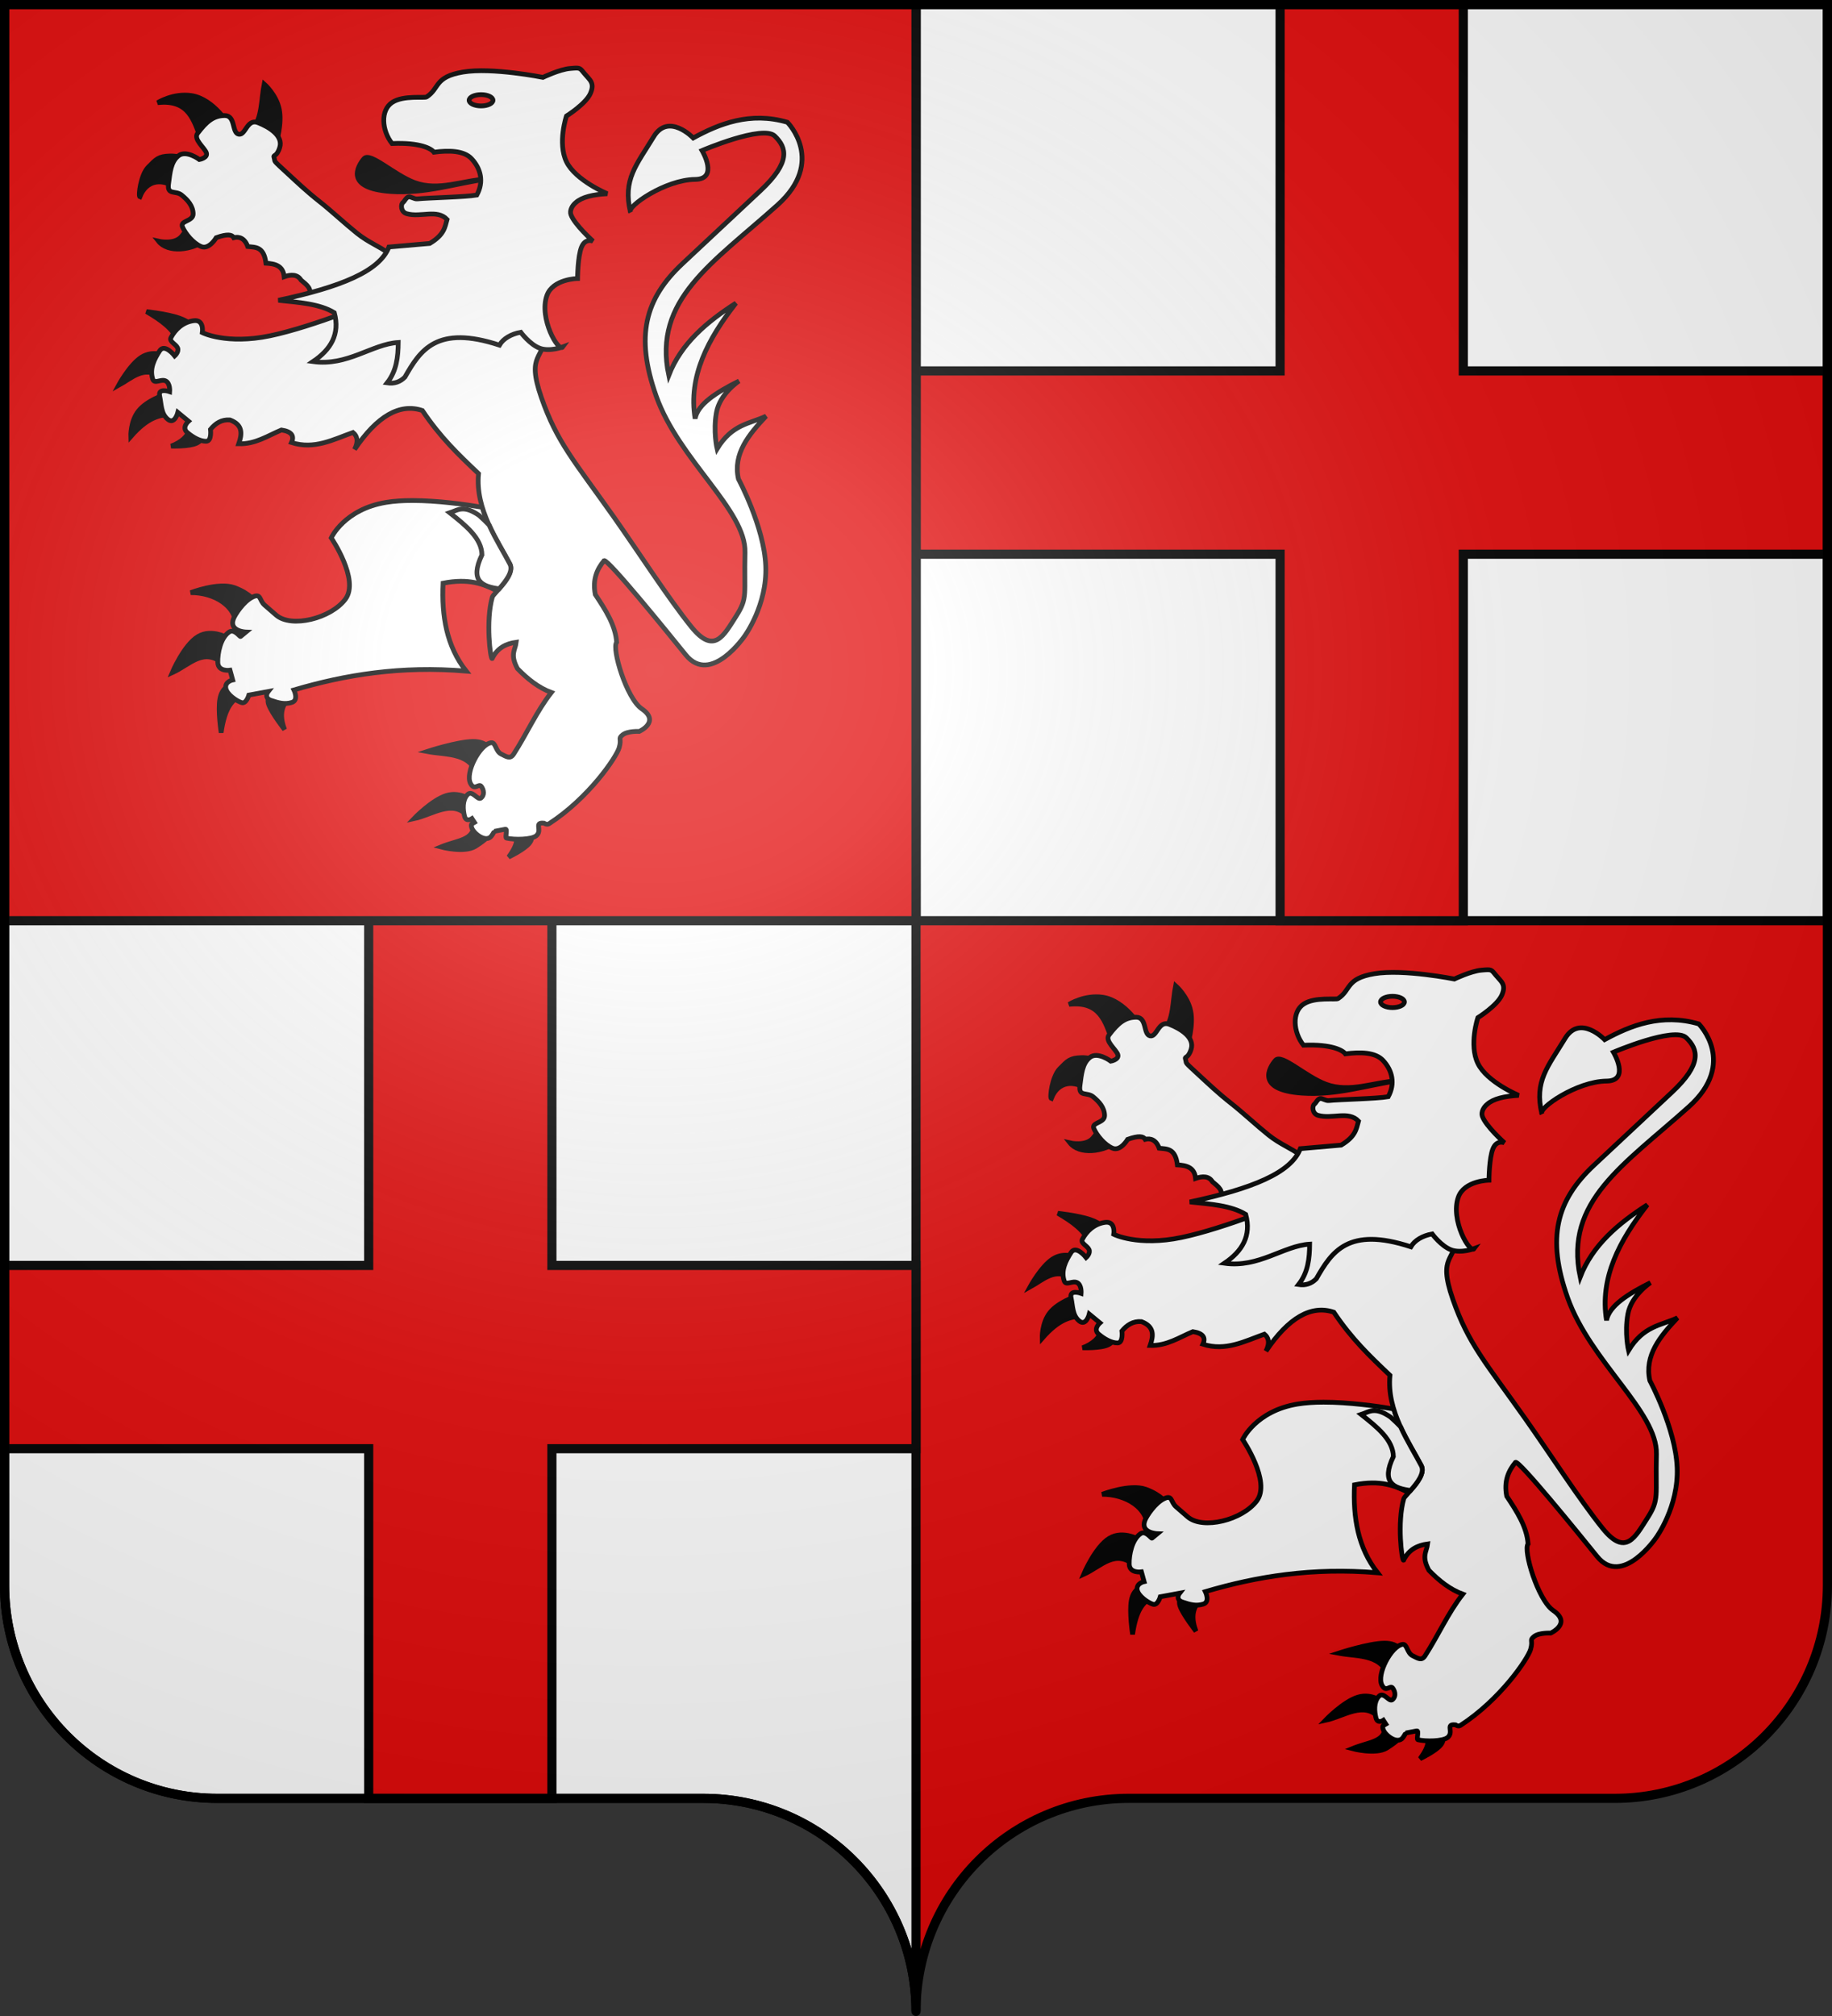
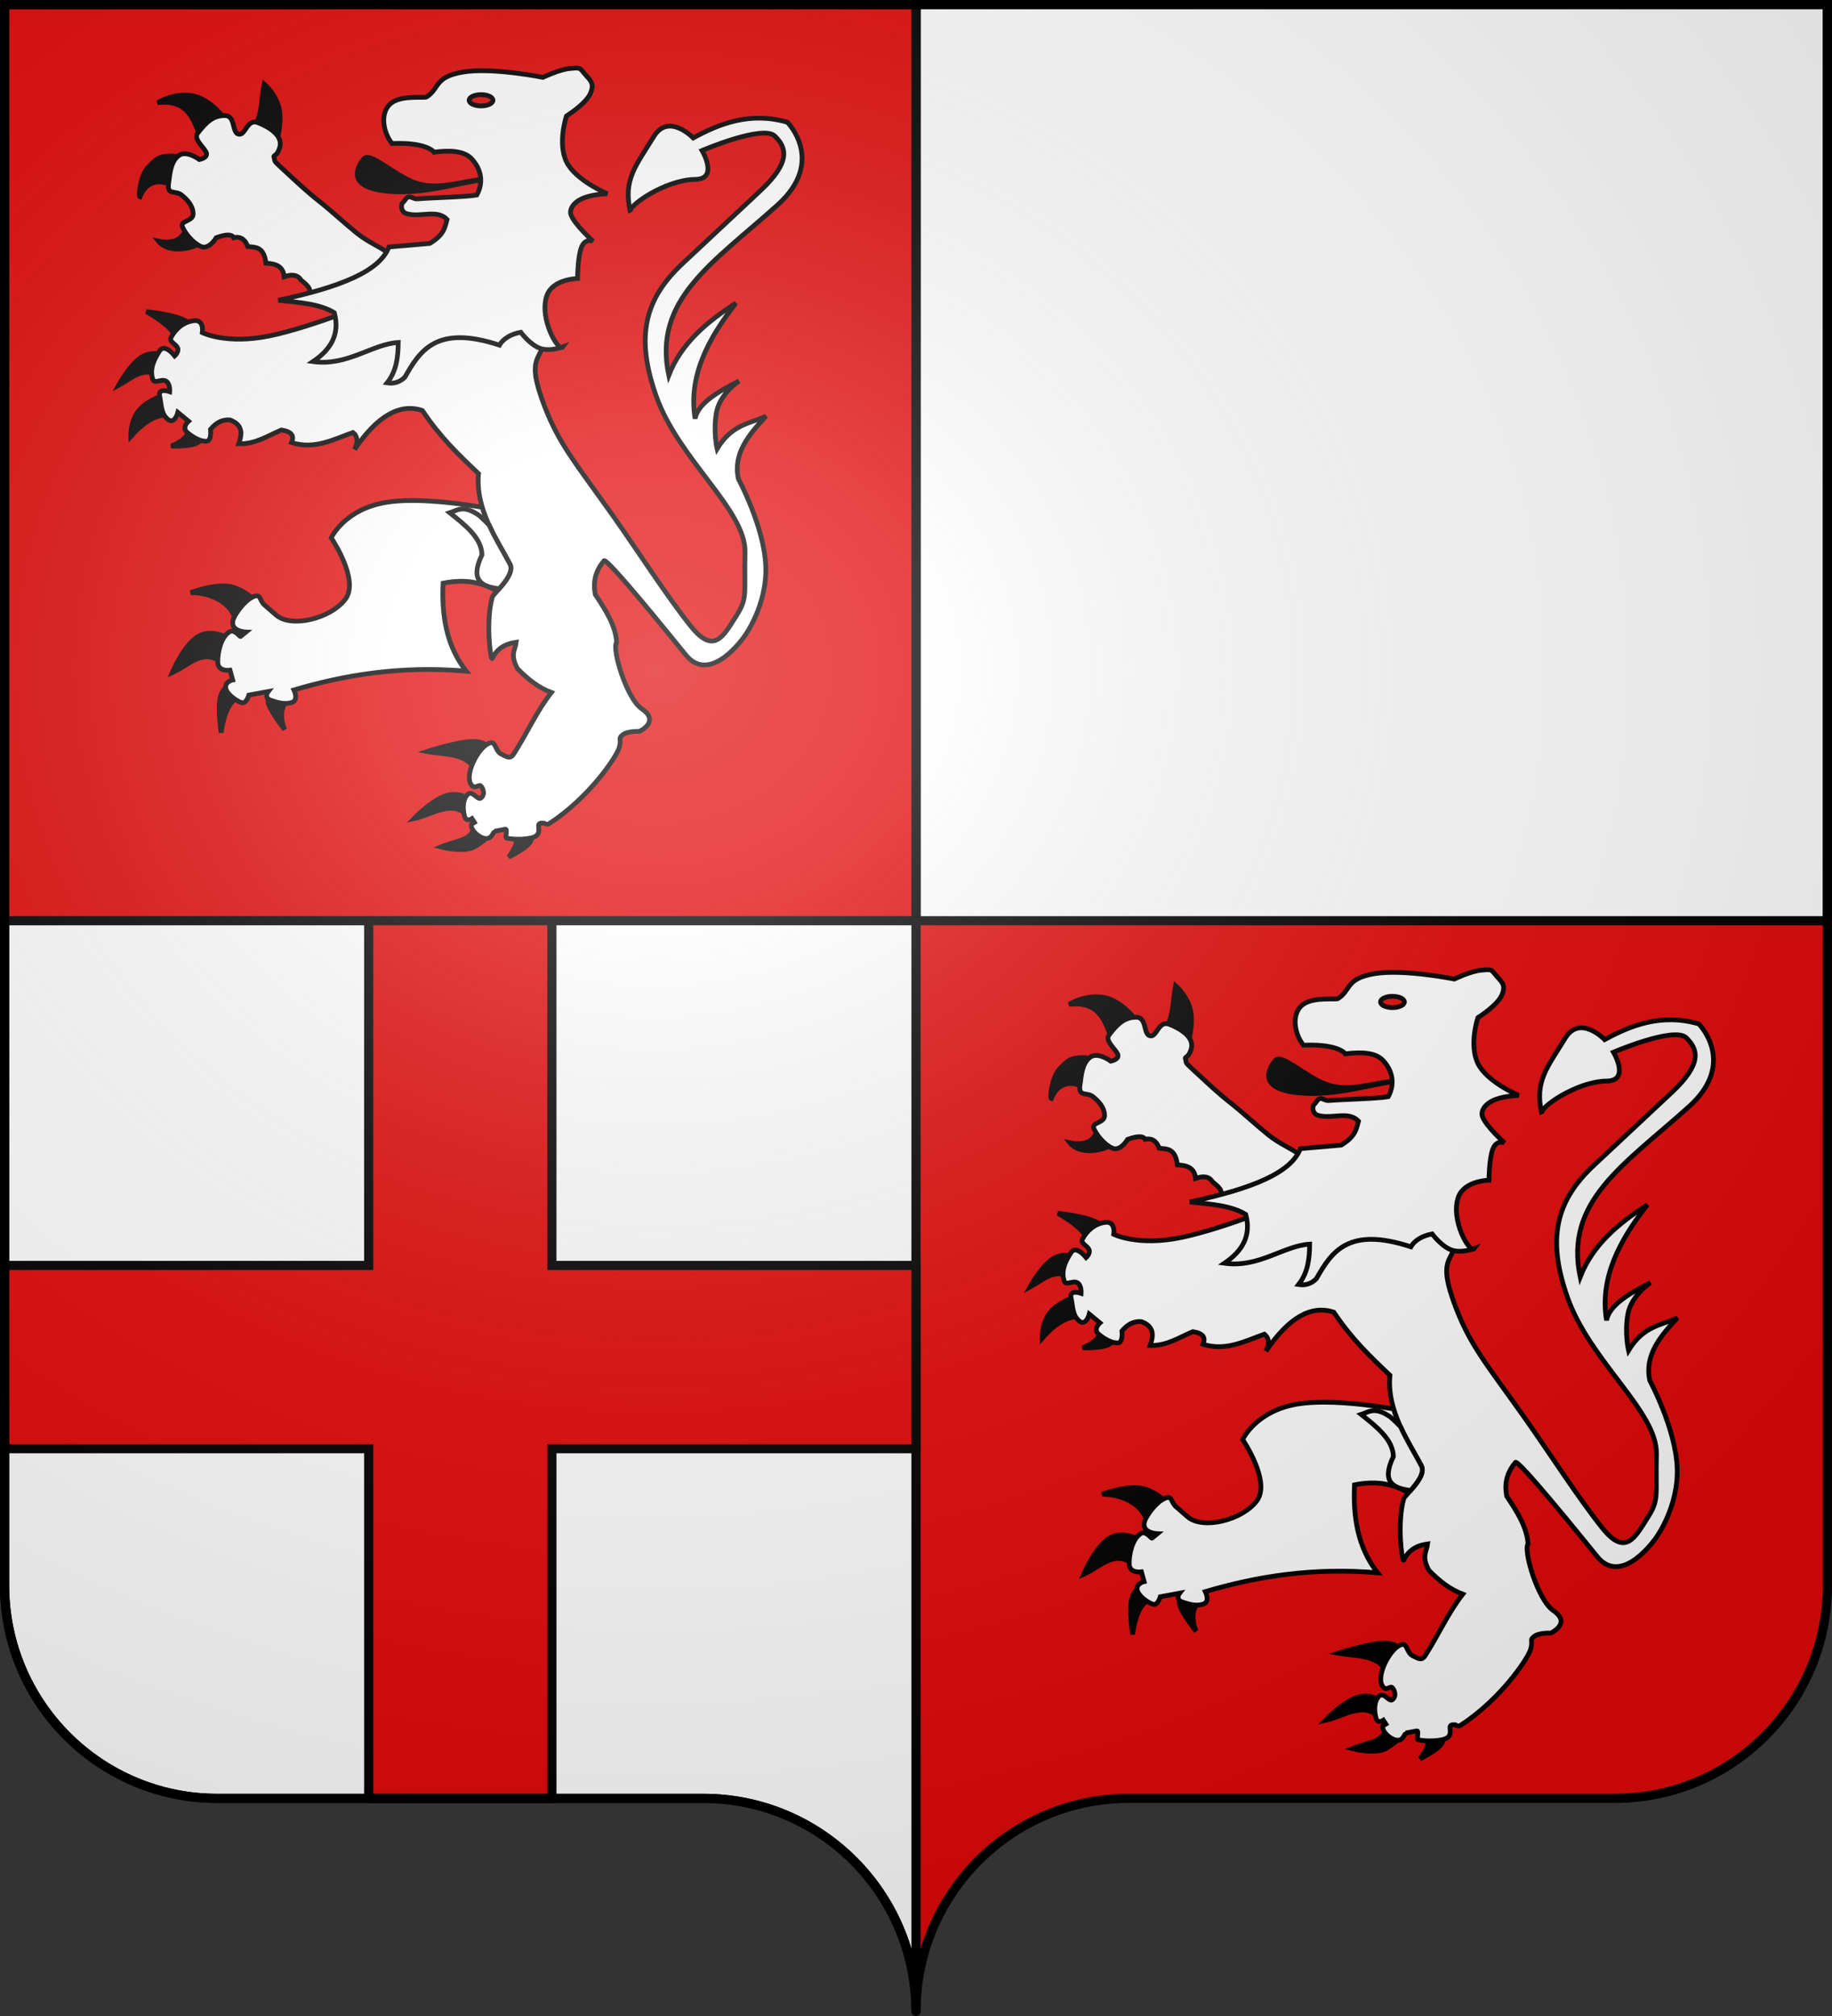
<svg xmlns="http://www.w3.org/2000/svg" xmlns:ns1="http://sodipodi.sourceforge.net/DTD/sodipodi-0.dtd" xmlns:ns2="http://www.inkscape.org/namespaces/inkscape" xmlns:xlink="http://www.w3.org/1999/xlink" height="660" width="600" version="1.0" id="svg2" ns1:version="0.32" ns2:version="0.44.1" ns1:docname="Blason_Jean_Poton_de_Xaintrailles.svg" ns1:docbase="L:\blasons">
  <rect width="100%" height="100%" fill="#333333" stroke="none" />
  <ns1:namedview ns2:window-height="712" ns2:window-width="1024" ns2:pageshadow="2" ns2:pageopacity="0.0" guidetolerance="10.0" gridtolerance="10.0" objecttolerance="10.0" borderopacity="1.0" bordercolor="#666666" pagecolor="#ffffff" id="base" showgrid="false" height="660px" ns2:zoom="0.63" ns2:cx="301.04999" ns2:cy="370.89675" ns2:window-x="-4" ns2:window-y="-4" ns2:current-layer="layer1" showguides="true" ns2:guide-bbox="true">
    <ns1:guide orientation="horizontal" position="712.698" id="guide1996" />
  </ns1:namedview>
  <desc id="desc4">Flag of Canton of Valais (Wallis)</desc>
  <defs id="defs6">
    <linearGradient id="linearGradient2893">
      <stop style="stop-color:white;stop-opacity:0.314;" offset="0" id="stop2895" />
      <stop id="stop2897" offset="0.19" style="stop-color:white;stop-opacity:0.251;" />
      <stop style="stop-color:#6b6b6b;stop-opacity:0.125;" offset="0.6" id="stop2901" />
      <stop style="stop-color:black;stop-opacity:0.125;" offset="1" id="stop2899" />
    </linearGradient>
    <radialGradient ns2:collect="always" xlink:href="#linearGradient2893" id="radialGradient2883" cx="203.198" cy="218.01" fx="203.198" fy="218.01" r="300" gradientTransform="matrix(1.36,0,0,1.355,-79.528,-87.645)" gradientUnits="userSpaceOnUse" />
    <linearGradient id="linearGradient2955">
      <stop style="stop-color:white;stop-opacity:0;" offset="0" id="stop2965" />
      <stop style="stop-color:black;stop-opacity:0.646;" offset="1" id="stop2959" />
    </linearGradient>
    <radialGradient ns2:collect="always" xlink:href="#linearGradient2955" id="radialGradient2961" cx="225.524" cy="218.901" fx="225.524" fy="218.901" r="300" gradientTransform="matrix(-4.167939e-4,2.183,-1.884,-3.599562e-4,615.597,-289.121)" gradientUnits="userSpaceOnUse" />
    <polygon id="star" transform="scale(53,53)" points="0,-1 0.588,0.809 -0.951,-0.309 0.951,-0.309 -0.588,0.809 0,-1 " />
    <clipPath id="clip">
      <path d="M 0,-200 L 0,600 L 300,600 L 300,-200 L 0,-200 z " id="path10" />
    </clipPath>
    <radialGradient ns2:collect="always" xlink:href="#linearGradient2955" id="radialGradient1911" gradientUnits="userSpaceOnUse" gradientTransform="matrix(-4.167939e-4,2.183,-1.884,-3.599562e-4,1395.597,-309.121)" cx="225.524" cy="218.901" fx="225.524" fy="218.901" r="300" />
    <radialGradient ns2:collect="always" xlink:href="#linearGradient2955" id="radialGradient2928" cx="-483.508" cy="153.928" fx="-483.508" fy="153.928" r="300" gradientTransform="matrix(0,2.342,-2.291,0,562.913,1323.77)" gradientUnits="userSpaceOnUse" />
    <radialGradient ns2:collect="always" xlink:href="#linearGradient2893" id="radialGradient11919" gradientUnits="userSpaceOnUse" gradientTransform="matrix(1.551,0,0,1.35,-227.894,-51.264)" cx="285.186" cy="200.448" fx="285.186" fy="200.448" r="300" />
  </defs>
  <g ns2:groupmode="layer" id="layer1" ns2:label="Fond écu">
    <path id="path3670" d="M 598.5,1.5 L 598.5,519 C 598.5,557.504 567.291,588.75 528.844,588.75 C 490.397,588.75 408.103,588.75 369.656,588.75 C 331.209,588.75 300,619.996 300,658.5 L 300,1.5 L 598.5,1.5 z " style="fill:#e20909;fill-opacity:1;stroke:none;stroke-width:1;stroke-miterlimit:4;stroke-dasharray:none;stroke-opacity:1" />
    <path style="fill:white;fill-opacity:1;stroke:black;stroke-width:3;stroke-miterlimit:4;stroke-dasharray:none;stroke-opacity:1" d="M 300,1.429 L 300,301.429 L 598.5,301.429 L 598.5,1.429 L 300,1.429 z " id="rect4557" />
-     <path style="fill:#e20909;fill-opacity:1;stroke:black;stroke-width:3;stroke-miterlimit:4;stroke-dasharray:none;stroke-opacity:1" d="M 419.25,1.438 L 419.25,121.438 L 300,121.438 L 300,181.438 L 419.25,181.438 L 419.25,301.438 L 479.25,301.438 L 479.25,181.438 L 598.5,181.438 L 598.5,121.438 L 479.25,121.438 L 479.25,1.438 L 419.25,1.438 z " id="rect2025" />
    <path style="fill:white;fill-opacity:1;stroke:black;stroke-width:3;stroke-miterlimit:4;stroke-dasharray:none;stroke-opacity:1" d="M 1.5,1.5 L 1.5,519 C 1.5,557.504 32.709,588.75 71.156,588.75 C 109.603,588.75 191.897,588.75 230.344,588.75 C 268.791,588.75 300,619.996 300,658.5 L 300,1.5 L 1.5,1.5 z " id="rect2780" />
    <path style="fill:#e20909;fill-opacity:1;stroke:black;stroke-width:3;stroke-miterlimit:4;stroke-dasharray:none;stroke-opacity:1" d="M 120.75,294.281 L 120.75,414.281 L 1.5,414.281 L 1.5,474.281 L 120.75,474.281 L 120.75,588.75 C 142.331,588.75 159.169,588.75 180.75,588.75 L 180.75,474.281 L 300,474.281 L 300,414.281 L 180.75,414.281 L 180.75,294.281 L 120.75,294.281 z " id="path2033" />
    <path style="fill:#e20909;fill-opacity:1;stroke:black;stroke-width:3;stroke-miterlimit:4;stroke-dasharray:none;stroke-opacity:1" d="M 1.5,1.429 L 1.5,301.429 L 300,301.429 L 300,1.429 L 1.5,1.429 z " id="path4569" />
    <g id="g9179">
      <path d="M 94.226,229.175 C 91.9,231.546 91.687,234.822 93.198,238.838 C 93.198,238.838 89.086,233.544 88.058,230.82 C 87.03,228.095 89.086,227.941 89.086,227.941 L 94.226,229.175 z " style="fill:black;fill-opacity:1;fill-rule:evenodd;stroke:black;stroke-width:1.552;stroke-linecap:butt;stroke-linejoin:miter;stroke-miterlimit:4;stroke-dasharray:none;stroke-opacity:1;display:inline" id="path2010" />
      <path d="M 77.367,206.045 C 77.93,198.377 70.081,193.978 62.462,194.018 C 62.462,194.018 71.559,190.497 76.75,192.373 C 81.942,194.249 83.843,197.205 83.843,197.205 L 77.367,206.045 z " style="fill:black;fill-opacity:1;fill-rule:evenodd;stroke:black;stroke-width:1.552;stroke-linecap:butt;stroke-linejoin:miter;stroke-miterlimit:4;stroke-dasharray:none;stroke-opacity:1;display:inline" id="path2004" />
      <path d="M 73.461,217.559 C 66.7,211.648 62.243,217.613 56.396,220.231 C 56.396,220.231 60.2,211.211 64.826,208.41 C 69.452,205.608 74.9,209.026 74.9,209.026 L 73.461,217.559 z " style="fill:black;fill-opacity:1;fill-rule:evenodd;stroke:black;stroke-width:1.552;stroke-linecap:butt;stroke-linejoin:miter;stroke-miterlimit:4;stroke-dasharray:none;stroke-opacity:1;display:inline" id="path2006" />
      <path d="M 78.601,227.941 C 75.869,229.213 73.53,232.057 72.433,239.866 C 72.433,239.866 71.302,232.618 72.022,228.764 C 72.741,224.909 75.311,224.446 75.311,224.446 L 78.601,227.941 z " style="fill:black;fill-opacity:1;fill-rule:evenodd;stroke:black;stroke-width:1.552;stroke-linecap:butt;stroke-linejoin:miter;stroke-miterlimit:4;stroke-dasharray:none;stroke-opacity:1;display:inline" id="path2008" />
      <path d="M 67.913,78.246 C 62.736,82.15 54.987,82.824 51.922,78.973 C 51.922,78.973 57.127,80.192 59.482,77.374 C 62.676,73.55 62.792,71.743 63.261,72.577 L 67.913,78.246 z " style="fill:black;fill-opacity:1;fill-rule:evenodd;stroke:black;stroke-width:1.552;stroke-linecap:butt;stroke-linejoin:miter;stroke-miterlimit:4;stroke-dasharray:none;stroke-opacity:1;display:inline" id="path1994" />
      <path d="M 58.028,61.819 C 53.494,58.277 48.027,58.682 45.816,64.435 C 45.23,64.216 46.063,57.23 48.578,54.695 C 51.164,52.089 51.849,51.17 55.702,51.061 C 59.554,50.952 64.424,53.241 64.424,53.241 L 58.028,61.819 z " style="fill:black;fill-opacity:1;fill-rule:evenodd;stroke:black;stroke-width:1.552;stroke-linecap:butt;stroke-linejoin:miter;stroke-miterlimit:4;stroke-dasharray:none;stroke-opacity:1;display:inline" id="path1996" />
      <path d="M 65.878,45.827 C 63.501,39.322 61.859,32.512 51.631,33.615 C 51.631,33.615 56.736,30.393 62.68,31.289 C 70.024,32.396 75.426,41.316 75.037,41.466 L 65.878,45.827 z " style="fill:black;fill-opacity:1;fill-rule:evenodd;stroke:black;stroke-width:1.552;stroke-linecap:butt;stroke-linejoin:miter;stroke-miterlimit:4;stroke-dasharray:none;stroke-opacity:1;display:inline" id="path1998" />
      <path d="M 82.742,41.902 C 85.84,38.942 85.51,32.555 86.522,27.509 C 86.522,27.509 90.483,30.962 91.465,35.796 C 92.446,40.63 90.447,46.845 90.447,46.845 L 82.742,41.902 z " style="fill:black;fill-opacity:1;fill-rule:evenodd;stroke:black;stroke-width:1.552;stroke-linecap:butt;stroke-linejoin:miter;stroke-miterlimit:4;stroke-dasharray:none;stroke-opacity:1;display:inline" id="path2000" />
      <path d="M 105.857,99.326 L 100.769,96.818 C 102.614,94.853 100.508,93.283 98.588,91.694 C 97.449,89.806 95.362,89.787 93.064,90.603 C 92.733,86.997 90.116,86.328 87.103,86.169 C 86.432,80.669 83.684,80.984 81.143,80.718 C 80.119,77.909 78.265,77.378 76.563,77.81 C 76.003,76.795 74.473,76.507 70.821,77.81 C 70.821,77.81 68.495,81.808 65.878,80.718 C 63.261,79.627 60.717,76.502 59.772,74.321 C 58.827,72.14 63.334,72.577 63.261,69.96 C 63.189,67.343 61.444,65.453 59.482,63.854 C 57.519,62.255 54.684,63.999 55.193,60.219 C 55.702,56.44 55.938,52.987 58.464,50.988 C 60.99,48.989 65.297,52.224 65.297,52.224 C 65.297,52.224 68.113,51.715 67.595,50.061 C 67.078,48.407 63.225,45.609 64.715,43.646 C 67.695,39.721 69.949,37.868 73.583,37.831 C 77.218,37.795 75.873,43.465 78.163,43.937 C 80.452,44.41 80.87,38.74 84.487,40.157 C 88.103,41.575 92.816,44.408 91.61,48.298 C 90.585,51.603 89.373,50.455 89.771,51.634 C 90.328,53.281 88.779,51.825 94.663,57.239 C 97.163,59.539 100.612,62.811 104.559,65.909 C 108.505,69.007 113.034,73.252 116.931,76.372 C 120.828,79.492 124.529,80.76 127.11,82.848 C 129.691,84.935 131.298,86.242 131.298,86.242 L 105.857,99.326 z " style="fill:white;fill-opacity:1;fill-rule:evenodd;stroke:black;stroke-width:1.552;stroke-linecap:butt;stroke-linejoin:miter;stroke-miterlimit:4;stroke-dasharray:none;stroke-opacity:1;display:inline" id="path2002" />
      <path d="M 135.013,163.863 C 131.987,163.864 129.072,164.04 126.496,164.462 C 112.758,166.716 108.476,176.087 108.476,176.087 C 108.476,176.087 117.848,189.823 113.123,196.147 C 108.398,202.471 95.452,205.715 90.44,201.377 L 86.667,198.106 C 84.823,196.511 85.576,194.046 82.668,195.5 C 79.761,196.953 77.074,201.048 76.483,202.543 C 74.842,206.7 80.563,206.914 80.563,206.914 L 78.815,208.355 C 78.649,208.727 76.806,205.708 75.042,206.914 C 72.241,208.83 71.262,213.746 71.335,216.871 C 71.407,219.997 75.334,219.413 75.334,219.413 L 76.208,222.603 C 76.208,222.603 73.651,223.118 73.941,225.226 C 74.232,227.334 77.525,229.509 79.106,230.018 C 80.687,230.527 81.502,227.557 81.502,227.557 L 87.833,226.391 C 87.833,226.391 86.228,228.417 88.772,229.29 C 91.316,230.162 93.297,230.68 95.604,229.953 C 97.912,229.227 96.268,225.873 96.268,225.873 C 113.084,220.917 131.229,217.906 152.677,219.705 C 146.237,211.525 144.601,201.608 145.116,190.918 C 153.523,189.275 158.395,191.16 162.844,193.476 C 164.99,191.1 168.377,187.295 167.005,184.668 C 164.349,179.578 160.106,173.23 157.955,166.065 C 152.324,165.122 143.246,163.861 135.013,163.863 z " style="fill:white;fill-opacity:1;fill-rule:evenodd;stroke:black;stroke-width:1.552;stroke-linecap:butt;stroke-linejoin:miter;stroke-miterlimit:4;stroke-dasharray:none;stroke-opacity:1;display:inline" id="path2012" />
      <path d="M 57.938,111.06 C 56.67,107.728 52.78,104.8 47.967,102.014 C 47.967,102.014 54.623,102.733 58.555,104.07 C 62.487,105.406 63.695,107.359 63.695,107.359 L 57.938,111.06 z " style="fill:black;fill-opacity:1;fill-rule:evenodd;stroke:black;stroke-width:1.552;stroke-linecap:butt;stroke-linejoin:miter;stroke-miterlimit:4;stroke-dasharray:none;stroke-opacity:1;display:inline" id="path2014" />
      <path d="M 52.387,123.293 C 47.093,119.628 43.11,123.823 38.818,126.171 C 38.818,126.171 42.524,119.36 46.327,116.944 C 50.131,114.529 54.032,116.508 54.032,116.508 L 52.387,123.293 z " style="fill:black;fill-opacity:1;fill-rule:evenodd;stroke:black;stroke-width:1.552;stroke-linecap:butt;stroke-linejoin:miter;stroke-miterlimit:4;stroke-dasharray:none;stroke-opacity:1;display:inline" id="path2016" />
      <path d="M 55.985,135.731 C 52.254,135.767 48.282,136.67 42.827,142.927 C 42.827,142.927 42.647,137.916 45.397,134.498 C 48.147,131.08 53.826,129.255 53.826,129.255 L 55.985,135.731 z " style="fill:black;fill-opacity:1;fill-rule:evenodd;stroke:black;stroke-width:1.552;stroke-linecap:butt;stroke-linejoin:miter;stroke-miterlimit:4;stroke-dasharray:none;stroke-opacity:1;display:inline" id="path2018" />
      <path d="M 61.946,140.678 C 61.655,142.7 59.403,144.794 56.056,146.053 C 56.056,146.053 61.999,146.271 64.415,145.086 C 66.831,143.901 66.265,142.002 66.265,142.002 L 61.946,140.678 z " style="fill:black;fill-opacity:1;fill-rule:evenodd;stroke:black;stroke-width:1.552;stroke-linecap:butt;stroke-linejoin:miter;stroke-miterlimit:4;stroke-dasharray:none;stroke-opacity:1;display:inline" id="path2020" />
      <path d="M 167.624,272.555 C 169.437,273.719 170.215,275.608 166.596,280.574 C 166.596,280.574 171.684,278.158 173.38,276.051 C 175.077,273.943 173.38,272.144 173.38,272.144 L 167.624,272.555 z " style="fill:black;fill-opacity:1;fill-rule:evenodd;stroke:black;stroke-width:1.552;stroke-linecap:butt;stroke-linejoin:miter;stroke-miterlimit:4;stroke-dasharray:none;stroke-opacity:1;display:inline" id="path2022" />
      <path d="M 155.288,269.883 C 155.059,275.217 150.029,274.963 144.391,277.284 C 144.391,277.284 152.05,279.34 155.699,277.079 C 159.349,274.817 161.045,272.761 161.045,272.761 L 155.288,269.883 z " style="fill:black;fill-opacity:1;fill-rule:evenodd;stroke:black;stroke-width:1.552;stroke-linecap:butt;stroke-linejoin:miter;stroke-miterlimit:4;stroke-dasharray:none;stroke-opacity:1;display:inline" id="path2024" />
      <path d="M 153.232,267.21 C 148.19,261.525 141.585,266.773 135.551,268.032 C 135.551,268.032 141.462,261.864 146.242,260.425 C 151.022,258.986 154.671,262.276 154.671,262.276 L 153.232,267.21 z " style="fill:black;fill-opacity:1;fill-rule:evenodd;stroke:black;stroke-width:1.552;stroke-linecap:butt;stroke-linejoin:miter;stroke-miterlimit:4;stroke-dasharray:none;stroke-opacity:1;display:inline" id="path2026" />
      <path d="M 156.727,255.08 C 154.691,246.091 146.533,247.308 139.868,246.034 C 139.868,246.034 149.737,242.795 154.877,242.744 C 160.017,242.693 160.428,245.828 160.428,245.828 L 156.727,255.08 z " style="fill:black;fill-opacity:1;fill-rule:evenodd;stroke:black;stroke-width:1.552;stroke-linecap:butt;stroke-linejoin:miter;stroke-miterlimit:4;stroke-dasharray:none;stroke-opacity:1;display:inline" id="path2028" />
      <path d="M 124.243,98.005 C 124.243,98.005 102.758,106.948 88.469,109.929 C 74.18,112.91 66.265,108.901 66.265,108.901 C 66.265,108.901 66.985,104.481 63.387,104.995 C 59.789,105.509 57.322,107.976 55.985,110.546 C 55.317,111.831 57.579,112.602 58.157,113.874 C 58.735,115.146 57.219,116.508 57.219,116.508 C 57.219,116.508 53.929,112.293 52.285,114.863 C 50.64,117.433 48.892,120.62 50.023,124.115 C 50.588,125.863 52.696,123.961 54.251,124.706 C 55.805,125.452 55.574,128.227 55.574,128.227 C 55.574,128.227 51.668,126.839 52.285,129.666 C 52.901,132.493 52.696,135.423 54.957,137.273 C 57.219,139.124 58.247,135.012 58.247,135.012 L 61.742,137.89 C 61.742,137.89 59.378,139.946 61.331,141.591 C 63.284,143.236 65.545,144.469 67.499,144.469 C 69.452,144.469 68.938,140.563 68.938,140.563 C 70.585,138.58 72.571,137.276 75.311,137.479 C 79.611,139.081 79.309,142.064 78.19,145.292 C 83.675,145.435 87.693,142.643 92.17,140.769 C 95.55,141.283 96.464,142.722 95.46,144.88 C 102.951,147.273 109.158,143.885 115.608,141.591 C 116.989,142.716 117.475,144.377 116.122,147.142 C 123.523,136.177 130.925,131.928 138.326,134.395 C 144.212,143.159 150.035,148.714 156.727,155.057 C 155.582,166.754 163.056,177.094 167.007,184.663 C 168.914,188.318 161.582,194.297 161.25,195.457 C 159.002,203.311 160.629,215.789 161.18,215.605 C 162.928,212.064 165.771,210.713 169.063,210.26 C 168.751,212.802 166.96,214.234 169.474,218.895 C 172.835,222.349 176.443,225.186 180.576,226.708 C 175.734,232.876 172.563,240.163 168.241,246.856 C 167.109,248.608 165.979,247.781 164.129,246.856 C 162.278,245.931 162.367,242.929 160.839,243.155 C 157.138,243.704 152.255,252.982 154.094,256.484 C 155.454,259.072 156.781,256.281 157.645,257.472 C 158.509,258.663 158.704,260.304 157.55,261.248 C 156.395,262.192 154.671,258.38 153.026,260.23 C 151.382,262.08 151.62,265.091 152.134,267.195 C 152.648,269.3 154.574,267.995 154.574,267.995 L 155.396,269.267 C 154.631,269.758 154.134,269.543 154.455,270.837 C 154.942,272.801 159.204,276.119 160.978,273.656 C 161.661,272.708 161.871,272.158 161.898,272.163 L 165.497,271.475 C 166.339,271.313 165.319,274.223 165.869,274.362 C 168.335,274.99 174.124,274.911 175.665,273.586 C 177.772,271.773 174.693,269.104 178.186,269.496 C 178.186,269.496 179.091,270.145 179.811,269.679 C 192.863,261.232 201.879,247.884 202.781,244.8 C 203.697,241.667 202.267,241.922 203.911,240.585 C 205.556,239.249 209.36,239.454 209.36,239.454 C 209.36,239.454 216.4,236.299 210.182,232.053 C 205.164,228.626 200.295,212.293 201.958,210.26 C 201.57,204.698 198.307,199.66 194.968,194.635 C 194.001,189.65 195.546,186.339 197.846,183.532 C 199.162,183.059 218.12,206.383 224.574,214.372 C 232.782,224.532 243.9,208.204 243.9,208.204 C 243.9,208.204 251.301,198.13 250.787,185.28 C 250.273,172.43 241.844,156.805 241.844,156.805 C 240.003,148.564 245.193,142.332 250.89,136.245 C 245.452,138.787 239.787,138.84 234.854,146.936 C 234.854,146.936 233.517,141.18 234.648,135.012 C 235.779,128.844 242.05,124.732 242.05,124.732 C 234.687,128.416 228.505,132.298 227.658,137.068 C 225.365,123.173 231.88,110.955 241.022,99.238 C 231.502,105.37 223.104,112.399 219.023,122.882 C 213.816,98.053 233.229,86.293 254.591,67.165 C 270.623,52.809 257.88,40.027 257.88,40.027 C 245.632,36.454 235.477,40.57 227.041,45.166 C 227.041,45.166 218.96,36.737 214.088,44.755 C 208.438,54.054 203.92,58.768 206.481,69.427 C 205.16,67.665 217.876,58.817 227.658,58.736 C 235.533,58.67 229.919,49.278 229.919,49.278 C 229.919,49.278 249.862,40.746 253.768,44.55 C 257.675,48.353 259.065,53.058 249.04,62.436 L 223.546,86.286 C 211.25,97.788 207.956,110.011 214.911,129.666 C 222.321,150.608 244.349,166.959 244.003,180.86 C 243.656,194.761 245.012,195.61 241.022,201.83 C 237.031,208.051 233.913,214.475 226.424,205.223 C 218.935,195.971 209.015,180.544 201.033,169.244 C 188.096,150.929 182.401,144.803 177.287,130.078 C 172.173,115.352 178.52,117.947 178.315,109.312 C 178.109,100.677 176.464,95.537 176.464,95.537 L 124.243,98.005 z " style="fill:white;fill-opacity:1;fill-rule:evenodd;stroke:black;stroke-width:1.552;stroke-linecap:butt;stroke-linejoin:miter;stroke-miterlimit:4;stroke-dasharray:none;stroke-opacity:1;display:inline" id="path2030" />
      <path d="M 159.356,58.62 C 149.042,60.092 139.187,63.479 127.955,62.691 C 112.714,61.621 117.15,54.333 119.232,51.933 C 121.216,49.646 129.039,57.293 135.805,59.783 C 143.656,62.672 151.507,59.011 159.356,58.62 z " style="fill:black;fill-opacity:1;fill-rule:evenodd;stroke:black;stroke-width:1.552;stroke-linecap:butt;stroke-linejoin:miter;stroke-miterlimit:4;stroke-dasharray:none;stroke-opacity:1;display:inline" id="path2032" />
      <path d="M 154.414,51.933 C 151.936,49.3 147.07,49.166 142.129,49.825 C 141.301,48.696 137.679,46.581 128.391,46.99 C 125.043,42.745 124.481,36.044 128.536,33.47 C 132.246,31.115 138.99,32.204 139.73,31.725 C 144.07,28.918 142.129,25.183 151.651,23.584 C 161.174,21.985 177.819,25.329 177.819,25.329 C 177.819,25.329 183.271,22.712 186.688,22.421 C 190.104,22.13 189.813,22.13 191.485,24.166 C 193.157,26.201 194.865,27.11 193.375,30.562 C 191.885,34.015 185.524,37.977 185.524,37.977 C 185.524,37.977 182.544,46.808 185.524,52.951 C 188.505,59.093 198.899,63.418 198.899,63.418 C 194.196,63.666 190.569,64.528 188.577,66.325 C 187.463,67.198 186.499,68.878 186.978,70.251 C 188.11,73.494 194.247,78.973 194.247,78.973 C 194.247,78.973 191.739,77.81 190.467,80.863 C 189.195,83.916 189.159,91.185 189.159,91.185 C 189.159,91.185 181.09,91.289 179.128,96.709 C 176.411,104.215 182.984,115.541 184.361,113.573 C 184.361,113.573 180.073,115.209 176.802,114.009 C 173.531,112.81 170.551,108.776 170.551,108.776 C 167.41,109.345 164.783,110.878 163.572,112.992 C 143.004,106.234 137.628,114.669 132.607,123.459 C 131.048,125.037 129.126,125.709 126.792,125.349 C 129.901,121.414 130.38,116.821 130.426,112.119 C 121.784,112.665 113.772,119.962 102.513,118.371 C 108.341,114.441 111.403,109.404 109.492,102.379 C 104.703,99.442 97.832,99.003 91.174,98.309 C 111.578,93.966 124.354,88.791 127.373,80.863 L 140.748,79.7 C 145.565,76.817 145.698,74.36 146.418,71.85 C 143.148,68.382 137.768,71.272 133.188,69.96 C 131.258,69.407 131.128,66.908 132.044,66.224 C 132.503,65.882 133.007,64.638 133.794,64.472 C 134.581,64.306 135.651,65.218 136.658,65.118 C 140.41,64.744 152.323,64.519 156.158,63.854 C 158.505,59.556 157.519,55.234 154.414,51.933 z " style="fill:white;fill-opacity:1;fill-rule:evenodd;stroke:black;stroke-width:1.552;stroke-linecap:butt;stroke-linejoin:miter;stroke-miterlimit:4;stroke-dasharray:none;stroke-opacity:1;display:inline" id="path2034" />
      <path d="M 161.456,32.831 C 161.457,33.853 159.708,34.682 157.55,34.682 C 155.391,34.682 153.642,33.853 153.643,32.831 C 153.642,31.808 155.391,30.979 157.55,30.979 C 159.708,30.979 161.457,31.808 161.456,32.831 z " style="fill:#e20909;fill-opacity:1;fill-rule:evenodd;stroke:black;stroke-width:1.552;stroke-linecap:butt;stroke-linejoin:miter;stroke-miterlimit:4;stroke-dasharray:none;stroke-opacity:1;display:inline" id="path2036" />
      <path d="M 151.705,166.632 C 149.977,166.601 148.734,167.407 147.301,167.878 C 152.54,172.033 157.759,176.193 157.841,181.657 C 153.746,190.21 157.943,192.026 163.476,192.763 C 165.585,190.385 168.247,187.048 167.005,184.668 C 165.095,181.008 162.374,176.689 160.189,171.894 C 159.259,170.912 158.199,169.883 156.951,168.769 C 154.688,167.186 153.049,166.655 151.705,166.632 z " style="fill:white;fill-opacity:1;fill-rule:evenodd;stroke:black;stroke-width:1.552;stroke-linecap:butt;stroke-linejoin:miter;stroke-miterlimit:4;stroke-dasharray:none;stroke-opacity:1;display:inline" id="path3914" />
    </g>
    <g id="g9204" transform="translate(298.5,295.189)">
      <path id="path9206" style="fill:black;fill-opacity:1;fill-rule:evenodd;stroke:black;stroke-width:1.552;stroke-linecap:butt;stroke-linejoin:miter;stroke-miterlimit:4;stroke-dasharray:none;stroke-opacity:1;display:inline" d="M 94.226,229.175 C 91.9,231.546 91.687,234.822 93.198,238.838 C 93.198,238.838 89.086,233.544 88.058,230.82 C 87.03,228.095 89.086,227.941 89.086,227.941 L 94.226,229.175 z " />
      <path id="path9208" style="fill:black;fill-opacity:1;fill-rule:evenodd;stroke:black;stroke-width:1.552;stroke-linecap:butt;stroke-linejoin:miter;stroke-miterlimit:4;stroke-dasharray:none;stroke-opacity:1;display:inline" d="M 77.367,206.045 C 77.93,198.377 70.081,193.978 62.462,194.018 C 62.462,194.018 71.559,190.497 76.75,192.373 C 81.942,194.249 83.843,197.205 83.843,197.205 L 77.367,206.045 z " />
      <path id="path9210" style="fill:black;fill-opacity:1;fill-rule:evenodd;stroke:black;stroke-width:1.552;stroke-linecap:butt;stroke-linejoin:miter;stroke-miterlimit:4;stroke-dasharray:none;stroke-opacity:1;display:inline" d="M 73.461,217.559 C 66.7,211.648 62.243,217.613 56.396,220.231 C 56.396,220.231 60.2,211.211 64.826,208.41 C 69.452,205.608 74.9,209.026 74.9,209.026 L 73.461,217.559 z " />
      <path id="path9212" style="fill:black;fill-opacity:1;fill-rule:evenodd;stroke:black;stroke-width:1.552;stroke-linecap:butt;stroke-linejoin:miter;stroke-miterlimit:4;stroke-dasharray:none;stroke-opacity:1;display:inline" d="M 78.601,227.941 C 75.869,229.213 73.53,232.057 72.433,239.866 C 72.433,239.866 71.302,232.618 72.022,228.764 C 72.741,224.909 75.311,224.446 75.311,224.446 L 78.601,227.941 z " />
      <path id="path9214" style="fill:black;fill-opacity:1;fill-rule:evenodd;stroke:black;stroke-width:1.552;stroke-linecap:butt;stroke-linejoin:miter;stroke-miterlimit:4;stroke-dasharray:none;stroke-opacity:1;display:inline" d="M 67.913,78.246 C 62.736,82.15 54.987,82.824 51.922,78.973 C 51.922,78.973 57.127,80.192 59.482,77.374 C 62.676,73.55 62.792,71.743 63.261,72.577 L 67.913,78.246 z " />
      <path id="path9216" style="fill:black;fill-opacity:1;fill-rule:evenodd;stroke:black;stroke-width:1.552;stroke-linecap:butt;stroke-linejoin:miter;stroke-miterlimit:4;stroke-dasharray:none;stroke-opacity:1;display:inline" d="M 58.028,61.819 C 53.494,58.277 48.027,58.682 45.816,64.435 C 45.23,64.216 46.063,57.23 48.578,54.695 C 51.164,52.089 51.849,51.17 55.702,51.061 C 59.554,50.952 64.424,53.241 64.424,53.241 L 58.028,61.819 z " />
      <path id="path9218" style="fill:black;fill-opacity:1;fill-rule:evenodd;stroke:black;stroke-width:1.552;stroke-linecap:butt;stroke-linejoin:miter;stroke-miterlimit:4;stroke-dasharray:none;stroke-opacity:1;display:inline" d="M 65.878,45.827 C 63.501,39.322 61.859,32.512 51.631,33.615 C 51.631,33.615 56.736,30.393 62.68,31.289 C 70.024,32.396 75.426,41.316 75.037,41.466 L 65.878,45.827 z " />
      <path id="path9220" style="fill:black;fill-opacity:1;fill-rule:evenodd;stroke:black;stroke-width:1.552;stroke-linecap:butt;stroke-linejoin:miter;stroke-miterlimit:4;stroke-dasharray:none;stroke-opacity:1;display:inline" d="M 82.742,41.902 C 85.84,38.942 85.51,32.555 86.522,27.509 C 86.522,27.509 90.483,30.962 91.465,35.796 C 92.446,40.63 90.447,46.845 90.447,46.845 L 82.742,41.902 z " />
      <path id="path9222" style="fill:white;fill-opacity:1;fill-rule:evenodd;stroke:black;stroke-width:1.552;stroke-linecap:butt;stroke-linejoin:miter;stroke-miterlimit:4;stroke-dasharray:none;stroke-opacity:1;display:inline" d="M 105.857,99.326 L 100.769,96.818 C 102.614,94.853 100.508,93.283 98.588,91.694 C 97.449,89.806 95.362,89.787 93.064,90.603 C 92.733,86.997 90.116,86.328 87.103,86.169 C 86.432,80.669 83.684,80.984 81.143,80.718 C 80.119,77.909 78.265,77.378 76.563,77.81 C 76.003,76.795 74.473,76.507 70.821,77.81 C 70.821,77.81 68.495,81.808 65.878,80.718 C 63.261,79.627 60.717,76.502 59.772,74.321 C 58.827,72.14 63.334,72.577 63.261,69.96 C 63.189,67.343 61.444,65.453 59.482,63.854 C 57.519,62.255 54.684,63.999 55.193,60.219 C 55.702,56.44 55.938,52.987 58.464,50.988 C 60.99,48.989 65.297,52.224 65.297,52.224 C 65.297,52.224 68.113,51.715 67.595,50.061 C 67.078,48.407 63.225,45.609 64.715,43.646 C 67.695,39.721 69.949,37.868 73.583,37.831 C 77.218,37.795 75.873,43.465 78.163,43.937 C 80.452,44.41 80.87,38.74 84.487,40.157 C 88.103,41.575 92.816,44.408 91.61,48.298 C 90.585,51.603 89.373,50.455 89.771,51.634 C 90.328,53.281 88.779,51.825 94.663,57.239 C 97.163,59.539 100.612,62.811 104.559,65.909 C 108.505,69.007 113.034,73.252 116.931,76.372 C 120.828,79.492 124.529,80.76 127.11,82.848 C 129.691,84.935 131.298,86.242 131.298,86.242 L 105.857,99.326 z " />
      <path id="path9224" style="fill:white;fill-opacity:1;fill-rule:evenodd;stroke:black;stroke-width:1.552;stroke-linecap:butt;stroke-linejoin:miter;stroke-miterlimit:4;stroke-dasharray:none;stroke-opacity:1;display:inline" d="M 135.013,163.863 C 131.987,163.864 129.072,164.04 126.496,164.462 C 112.758,166.716 108.476,176.087 108.476,176.087 C 108.476,176.087 117.848,189.823 113.123,196.147 C 108.398,202.471 95.452,205.715 90.44,201.377 L 86.667,198.106 C 84.823,196.511 85.576,194.046 82.668,195.5 C 79.761,196.953 77.074,201.048 76.483,202.543 C 74.842,206.7 80.563,206.914 80.563,206.914 L 78.815,208.355 C 78.649,208.727 76.806,205.708 75.042,206.914 C 72.241,208.83 71.262,213.746 71.335,216.871 C 71.407,219.997 75.334,219.413 75.334,219.413 L 76.208,222.603 C 76.208,222.603 73.651,223.118 73.941,225.226 C 74.232,227.334 77.525,229.509 79.106,230.018 C 80.687,230.527 81.502,227.557 81.502,227.557 L 87.833,226.391 C 87.833,226.391 86.228,228.417 88.772,229.29 C 91.316,230.162 93.297,230.68 95.604,229.953 C 97.912,229.227 96.268,225.873 96.268,225.873 C 113.084,220.917 131.229,217.906 152.677,219.705 C 146.237,211.525 144.601,201.608 145.116,190.918 C 153.523,189.275 158.395,191.16 162.844,193.476 C 164.99,191.1 168.377,187.295 167.005,184.668 C 164.349,179.578 160.106,173.23 157.955,166.065 C 152.324,165.122 143.246,163.861 135.013,163.863 z " />
      <path id="path9226" style="fill:black;fill-opacity:1;fill-rule:evenodd;stroke:black;stroke-width:1.552;stroke-linecap:butt;stroke-linejoin:miter;stroke-miterlimit:4;stroke-dasharray:none;stroke-opacity:1;display:inline" d="M 57.938,111.06 C 56.67,107.728 52.78,104.8 47.967,102.014 C 47.967,102.014 54.623,102.733 58.555,104.07 C 62.487,105.406 63.695,107.359 63.695,107.359 L 57.938,111.06 z " />
      <path id="path9228" style="fill:black;fill-opacity:1;fill-rule:evenodd;stroke:black;stroke-width:1.552;stroke-linecap:butt;stroke-linejoin:miter;stroke-miterlimit:4;stroke-dasharray:none;stroke-opacity:1;display:inline" d="M 52.387,123.293 C 47.093,119.628 43.11,123.823 38.818,126.171 C 38.818,126.171 42.524,119.36 46.327,116.944 C 50.131,114.529 54.032,116.508 54.032,116.508 L 52.387,123.293 z " />
      <path id="path9230" style="fill:black;fill-opacity:1;fill-rule:evenodd;stroke:black;stroke-width:1.552;stroke-linecap:butt;stroke-linejoin:miter;stroke-miterlimit:4;stroke-dasharray:none;stroke-opacity:1;display:inline" d="M 55.985,135.731 C 52.254,135.767 48.282,136.67 42.827,142.927 C 42.827,142.927 42.647,137.916 45.397,134.498 C 48.147,131.08 53.826,129.255 53.826,129.255 L 55.985,135.731 z " />
      <path id="path9232" style="fill:black;fill-opacity:1;fill-rule:evenodd;stroke:black;stroke-width:1.552;stroke-linecap:butt;stroke-linejoin:miter;stroke-miterlimit:4;stroke-dasharray:none;stroke-opacity:1;display:inline" d="M 61.946,140.678 C 61.655,142.7 59.403,144.794 56.056,146.053 C 56.056,146.053 61.999,146.271 64.415,145.086 C 66.831,143.901 66.265,142.002 66.265,142.002 L 61.946,140.678 z " />
      <path id="path9234" style="fill:black;fill-opacity:1;fill-rule:evenodd;stroke:black;stroke-width:1.552;stroke-linecap:butt;stroke-linejoin:miter;stroke-miterlimit:4;stroke-dasharray:none;stroke-opacity:1;display:inline" d="M 167.624,272.555 C 169.437,273.719 170.215,275.608 166.596,280.574 C 166.596,280.574 171.684,278.158 173.38,276.051 C 175.077,273.943 173.38,272.144 173.38,272.144 L 167.624,272.555 z " />
      <path id="path9236" style="fill:black;fill-opacity:1;fill-rule:evenodd;stroke:black;stroke-width:1.552;stroke-linecap:butt;stroke-linejoin:miter;stroke-miterlimit:4;stroke-dasharray:none;stroke-opacity:1;display:inline" d="M 155.288,269.883 C 155.059,275.217 150.029,274.963 144.391,277.284 C 144.391,277.284 152.05,279.34 155.699,277.079 C 159.349,274.817 161.045,272.761 161.045,272.761 L 155.288,269.883 z " />
      <path id="path9238" style="fill:black;fill-opacity:1;fill-rule:evenodd;stroke:black;stroke-width:1.552;stroke-linecap:butt;stroke-linejoin:miter;stroke-miterlimit:4;stroke-dasharray:none;stroke-opacity:1;display:inline" d="M 153.232,267.21 C 148.19,261.525 141.585,266.773 135.551,268.032 C 135.551,268.032 141.462,261.864 146.242,260.425 C 151.022,258.986 154.671,262.276 154.671,262.276 L 153.232,267.21 z " />
      <path id="path9240" style="fill:black;fill-opacity:1;fill-rule:evenodd;stroke:black;stroke-width:1.552;stroke-linecap:butt;stroke-linejoin:miter;stroke-miterlimit:4;stroke-dasharray:none;stroke-opacity:1;display:inline" d="M 156.727,255.08 C 154.691,246.091 146.533,247.308 139.868,246.034 C 139.868,246.034 149.737,242.795 154.877,242.744 C 160.017,242.693 160.428,245.828 160.428,245.828 L 156.727,255.08 z " />
      <path id="path9242" style="fill:white;fill-opacity:1;fill-rule:evenodd;stroke:black;stroke-width:1.552;stroke-linecap:butt;stroke-linejoin:miter;stroke-miterlimit:4;stroke-dasharray:none;stroke-opacity:1;display:inline" d="M 124.243,98.005 C 124.243,98.005 102.758,106.948 88.469,109.929 C 74.18,112.91 66.265,108.901 66.265,108.901 C 66.265,108.901 66.985,104.481 63.387,104.995 C 59.789,105.509 57.322,107.976 55.985,110.546 C 55.317,111.831 57.579,112.602 58.157,113.874 C 58.735,115.146 57.219,116.508 57.219,116.508 C 57.219,116.508 53.929,112.293 52.285,114.863 C 50.64,117.433 48.892,120.62 50.023,124.115 C 50.588,125.863 52.696,123.961 54.251,124.706 C 55.805,125.452 55.574,128.227 55.574,128.227 C 55.574,128.227 51.668,126.839 52.285,129.666 C 52.901,132.493 52.696,135.423 54.957,137.273 C 57.219,139.124 58.247,135.012 58.247,135.012 L 61.742,137.89 C 61.742,137.89 59.378,139.946 61.331,141.591 C 63.284,143.236 65.545,144.469 67.499,144.469 C 69.452,144.469 68.938,140.563 68.938,140.563 C 70.585,138.58 72.571,137.276 75.311,137.479 C 79.611,139.081 79.309,142.064 78.19,145.292 C 83.675,145.435 87.693,142.643 92.17,140.769 C 95.55,141.283 96.464,142.722 95.46,144.88 C 102.951,147.273 109.158,143.885 115.608,141.591 C 116.989,142.716 117.475,144.377 116.122,147.142 C 123.523,136.177 130.925,131.928 138.326,134.395 C 144.212,143.159 150.035,148.714 156.727,155.057 C 155.582,166.754 163.056,177.094 167.007,184.663 C 168.914,188.318 161.582,194.297 161.25,195.457 C 159.002,203.311 160.629,215.789 161.18,215.605 C 162.928,212.064 165.771,210.713 169.063,210.26 C 168.751,212.802 166.96,214.234 169.474,218.895 C 172.835,222.349 176.443,225.186 180.576,226.708 C 175.734,232.876 172.563,240.163 168.241,246.856 C 167.109,248.608 165.979,247.781 164.129,246.856 C 162.278,245.931 162.367,242.929 160.839,243.155 C 157.138,243.704 152.255,252.982 154.094,256.484 C 155.454,259.072 156.781,256.281 157.645,257.472 C 158.509,258.663 158.704,260.304 157.55,261.248 C 156.395,262.192 154.671,258.38 153.026,260.23 C 151.382,262.08 151.62,265.091 152.134,267.195 C 152.648,269.3 154.574,267.995 154.574,267.995 L 155.396,269.267 C 154.631,269.758 154.134,269.543 154.455,270.837 C 154.942,272.801 159.204,276.119 160.978,273.656 C 161.661,272.708 161.871,272.158 161.898,272.163 L 165.497,271.475 C 166.339,271.313 165.319,274.223 165.869,274.362 C 168.335,274.99 174.124,274.911 175.665,273.586 C 177.772,271.773 174.693,269.104 178.186,269.496 C 178.186,269.496 179.091,270.145 179.811,269.679 C 192.863,261.232 201.879,247.884 202.781,244.8 C 203.697,241.667 202.267,241.922 203.911,240.585 C 205.556,239.249 209.36,239.454 209.36,239.454 C 209.36,239.454 216.4,236.299 210.182,232.053 C 205.164,228.626 200.295,212.293 201.958,210.26 C 201.57,204.698 198.307,199.66 194.968,194.635 C 194.001,189.65 195.546,186.339 197.846,183.532 C 199.162,183.059 218.12,206.383 224.574,214.372 C 232.782,224.532 243.9,208.204 243.9,208.204 C 243.9,208.204 251.301,198.13 250.787,185.28 C 250.273,172.43 241.844,156.805 241.844,156.805 C 240.003,148.564 245.193,142.332 250.89,136.245 C 245.452,138.787 239.787,138.84 234.854,146.936 C 234.854,146.936 233.517,141.18 234.648,135.012 C 235.779,128.844 242.05,124.732 242.05,124.732 C 234.687,128.416 228.505,132.298 227.658,137.068 C 225.365,123.173 231.88,110.955 241.022,99.238 C 231.502,105.37 223.104,112.399 219.023,122.882 C 213.816,98.053 233.229,86.293 254.591,67.165 C 270.623,52.809 257.88,40.027 257.88,40.027 C 245.632,36.454 235.477,40.57 227.041,45.166 C 227.041,45.166 218.96,36.737 214.088,44.755 C 208.438,54.054 203.92,58.768 206.481,69.427 C 205.16,67.665 217.876,58.817 227.658,58.736 C 235.533,58.67 229.919,49.278 229.919,49.278 C 229.919,49.278 249.862,40.746 253.768,44.55 C 257.675,48.353 259.065,53.058 249.04,62.436 L 223.546,86.286 C 211.25,97.788 207.956,110.011 214.911,129.666 C 222.321,150.608 244.349,166.959 244.003,180.86 C 243.656,194.761 245.012,195.61 241.022,201.83 C 237.031,208.051 233.913,214.475 226.424,205.223 C 218.935,195.971 209.015,180.544 201.033,169.244 C 188.096,150.929 182.401,144.803 177.287,130.078 C 172.173,115.352 178.52,117.947 178.315,109.312 C 178.109,100.677 176.464,95.537 176.464,95.537 L 124.243,98.005 z " />
      <path id="path9244" style="fill:black;fill-opacity:1;fill-rule:evenodd;stroke:black;stroke-width:1.552;stroke-linecap:butt;stroke-linejoin:miter;stroke-miterlimit:4;stroke-dasharray:none;stroke-opacity:1;display:inline" d="M 159.356,58.62 C 149.042,60.092 139.187,63.479 127.955,62.691 C 112.714,61.621 117.15,54.333 119.232,51.933 C 121.216,49.646 129.039,57.293 135.805,59.783 C 143.656,62.672 151.507,59.011 159.356,58.62 z " />
      <path id="path9246" style="fill:white;fill-opacity:1;fill-rule:evenodd;stroke:black;stroke-width:1.552;stroke-linecap:butt;stroke-linejoin:miter;stroke-miterlimit:4;stroke-dasharray:none;stroke-opacity:1;display:inline" d="M 154.414,51.933 C 151.936,49.3 147.07,49.166 142.129,49.825 C 141.301,48.696 137.679,46.581 128.391,46.99 C 125.043,42.745 124.481,36.044 128.536,33.47 C 132.246,31.115 138.99,32.204 139.73,31.725 C 144.07,28.918 142.129,25.183 151.651,23.584 C 161.174,21.985 177.819,25.329 177.819,25.329 C 177.819,25.329 183.271,22.712 186.688,22.421 C 190.104,22.13 189.813,22.13 191.485,24.166 C 193.157,26.201 194.865,27.11 193.375,30.562 C 191.885,34.015 185.524,37.977 185.524,37.977 C 185.524,37.977 182.544,46.808 185.524,52.951 C 188.505,59.093 198.899,63.418 198.899,63.418 C 194.196,63.666 190.569,64.528 188.577,66.325 C 187.463,67.198 186.499,68.878 186.978,70.251 C 188.11,73.494 194.247,78.973 194.247,78.973 C 194.247,78.973 191.739,77.81 190.467,80.863 C 189.195,83.916 189.159,91.185 189.159,91.185 C 189.159,91.185 181.09,91.289 179.128,96.709 C 176.411,104.215 182.984,115.541 184.361,113.573 C 184.361,113.573 180.073,115.209 176.802,114.009 C 173.531,112.81 170.551,108.776 170.551,108.776 C 167.41,109.345 164.783,110.878 163.572,112.992 C 143.004,106.234 137.628,114.669 132.607,123.459 C 131.048,125.037 129.126,125.709 126.792,125.349 C 129.901,121.414 130.38,116.821 130.426,112.119 C 121.784,112.665 113.772,119.962 102.513,118.371 C 108.341,114.441 111.403,109.404 109.492,102.379 C 104.703,99.442 97.832,99.003 91.174,98.309 C 111.578,93.966 124.354,88.791 127.373,80.863 L 140.748,79.7 C 145.565,76.817 145.698,74.36 146.418,71.85 C 143.148,68.382 137.768,71.272 133.188,69.96 C 131.258,69.407 131.128,66.908 132.044,66.224 C 132.503,65.882 133.007,64.638 133.794,64.472 C 134.581,64.306 135.651,65.218 136.658,65.118 C 140.41,64.744 152.323,64.519 156.158,63.854 C 158.505,59.556 157.519,55.234 154.414,51.933 z " />
      <path id="path9248" style="fill:#e20909;fill-opacity:1;fill-rule:evenodd;stroke:black;stroke-width:1.552;stroke-linecap:butt;stroke-linejoin:miter;stroke-miterlimit:4;stroke-dasharray:none;stroke-opacity:1;display:inline" d="M 161.456,32.831 C 161.457,33.853 159.708,34.682 157.55,34.682 C 155.391,34.682 153.642,33.853 153.643,32.831 C 153.642,31.808 155.391,30.979 157.55,30.979 C 159.708,30.979 161.457,31.808 161.456,32.831 z " />
      <path id="path9250" style="fill:white;fill-opacity:1;fill-rule:evenodd;stroke:black;stroke-width:1.552;stroke-linecap:butt;stroke-linejoin:miter;stroke-miterlimit:4;stroke-dasharray:none;stroke-opacity:1;display:inline" d="M 151.705,166.632 C 149.977,166.601 148.734,167.407 147.301,167.878 C 152.54,172.033 157.759,176.193 157.841,181.657 C 153.746,190.21 157.943,192.026 163.476,192.763 C 165.585,190.385 168.247,187.048 167.005,184.668 C 165.095,181.008 162.374,176.689 160.189,171.894 C 159.259,170.912 158.199,169.883 156.951,168.769 C 154.688,167.186 153.049,166.655 151.705,166.632 z " />
    </g>
  </g>
  <g ns2:groupmode="layer" id="layer2" ns2:label="Meubles" ns1:insensitive="true" />
  <g ns2:groupmode="layer" id="layer3" ns2:label="Reflet final" ns1:insensitive="true">
    <path id="path2875" style="fill:url(#radialGradient11919);fill-opacity:1;fill-rule:evenodd;stroke:none;stroke-width:3;stroke-linecap:butt;stroke-linejoin:miter;stroke-miterlimit:4;stroke-dasharray:none;stroke-opacity:1" d="M 1.5,1.5 L 1.5,518.991 C 1.5,557.496 32.703,588.746 71.15,588.746 C 109.597,588.746 191.903,588.746 230.35,588.746 C 268.797,588.745 300,619.996 300,658.5 C 300,619.996 331.203,588.746 369.65,588.746 C 408.097,588.745 490.403,588.746 528.85,588.746 C 567.297,588.746 598.5,557.496 598.5,518.991 L 598.5,1.5 L 1.5,1.5 z " />
  </g>
  <g ns2:groupmode="layer" id="layer4" ns2:label="Contour final" ns1:insensitive="true">
    <path id="path1572" style="fill:none;fill-opacity:1;fill-rule:nonzero;stroke:black;stroke-width:3;stroke-linecap:round;stroke-linejoin:round;stroke-miterlimit:4;stroke-dasharray:none;stroke-dashoffset:0;stroke-opacity:1" d="M 300,658.5 C 300,619.996 331.203,588.746 369.65,588.746 C 408.097,588.746 490.403,588.746 528.85,588.746 C 567.297,588.746 598.5,557.497 598.5,518.993 L 598.5,1.5 L 1.5,1.5 L 1.5,518.993 C 1.5,557.497 32.703,588.746 71.15,588.746 C 109.597,588.746 191.903,588.746 230.35,588.746 C 268.797,588.746 300,619.996 300,658.5 z " ns1:nodetypes="cssccccssc" />
  </g>
</svg>